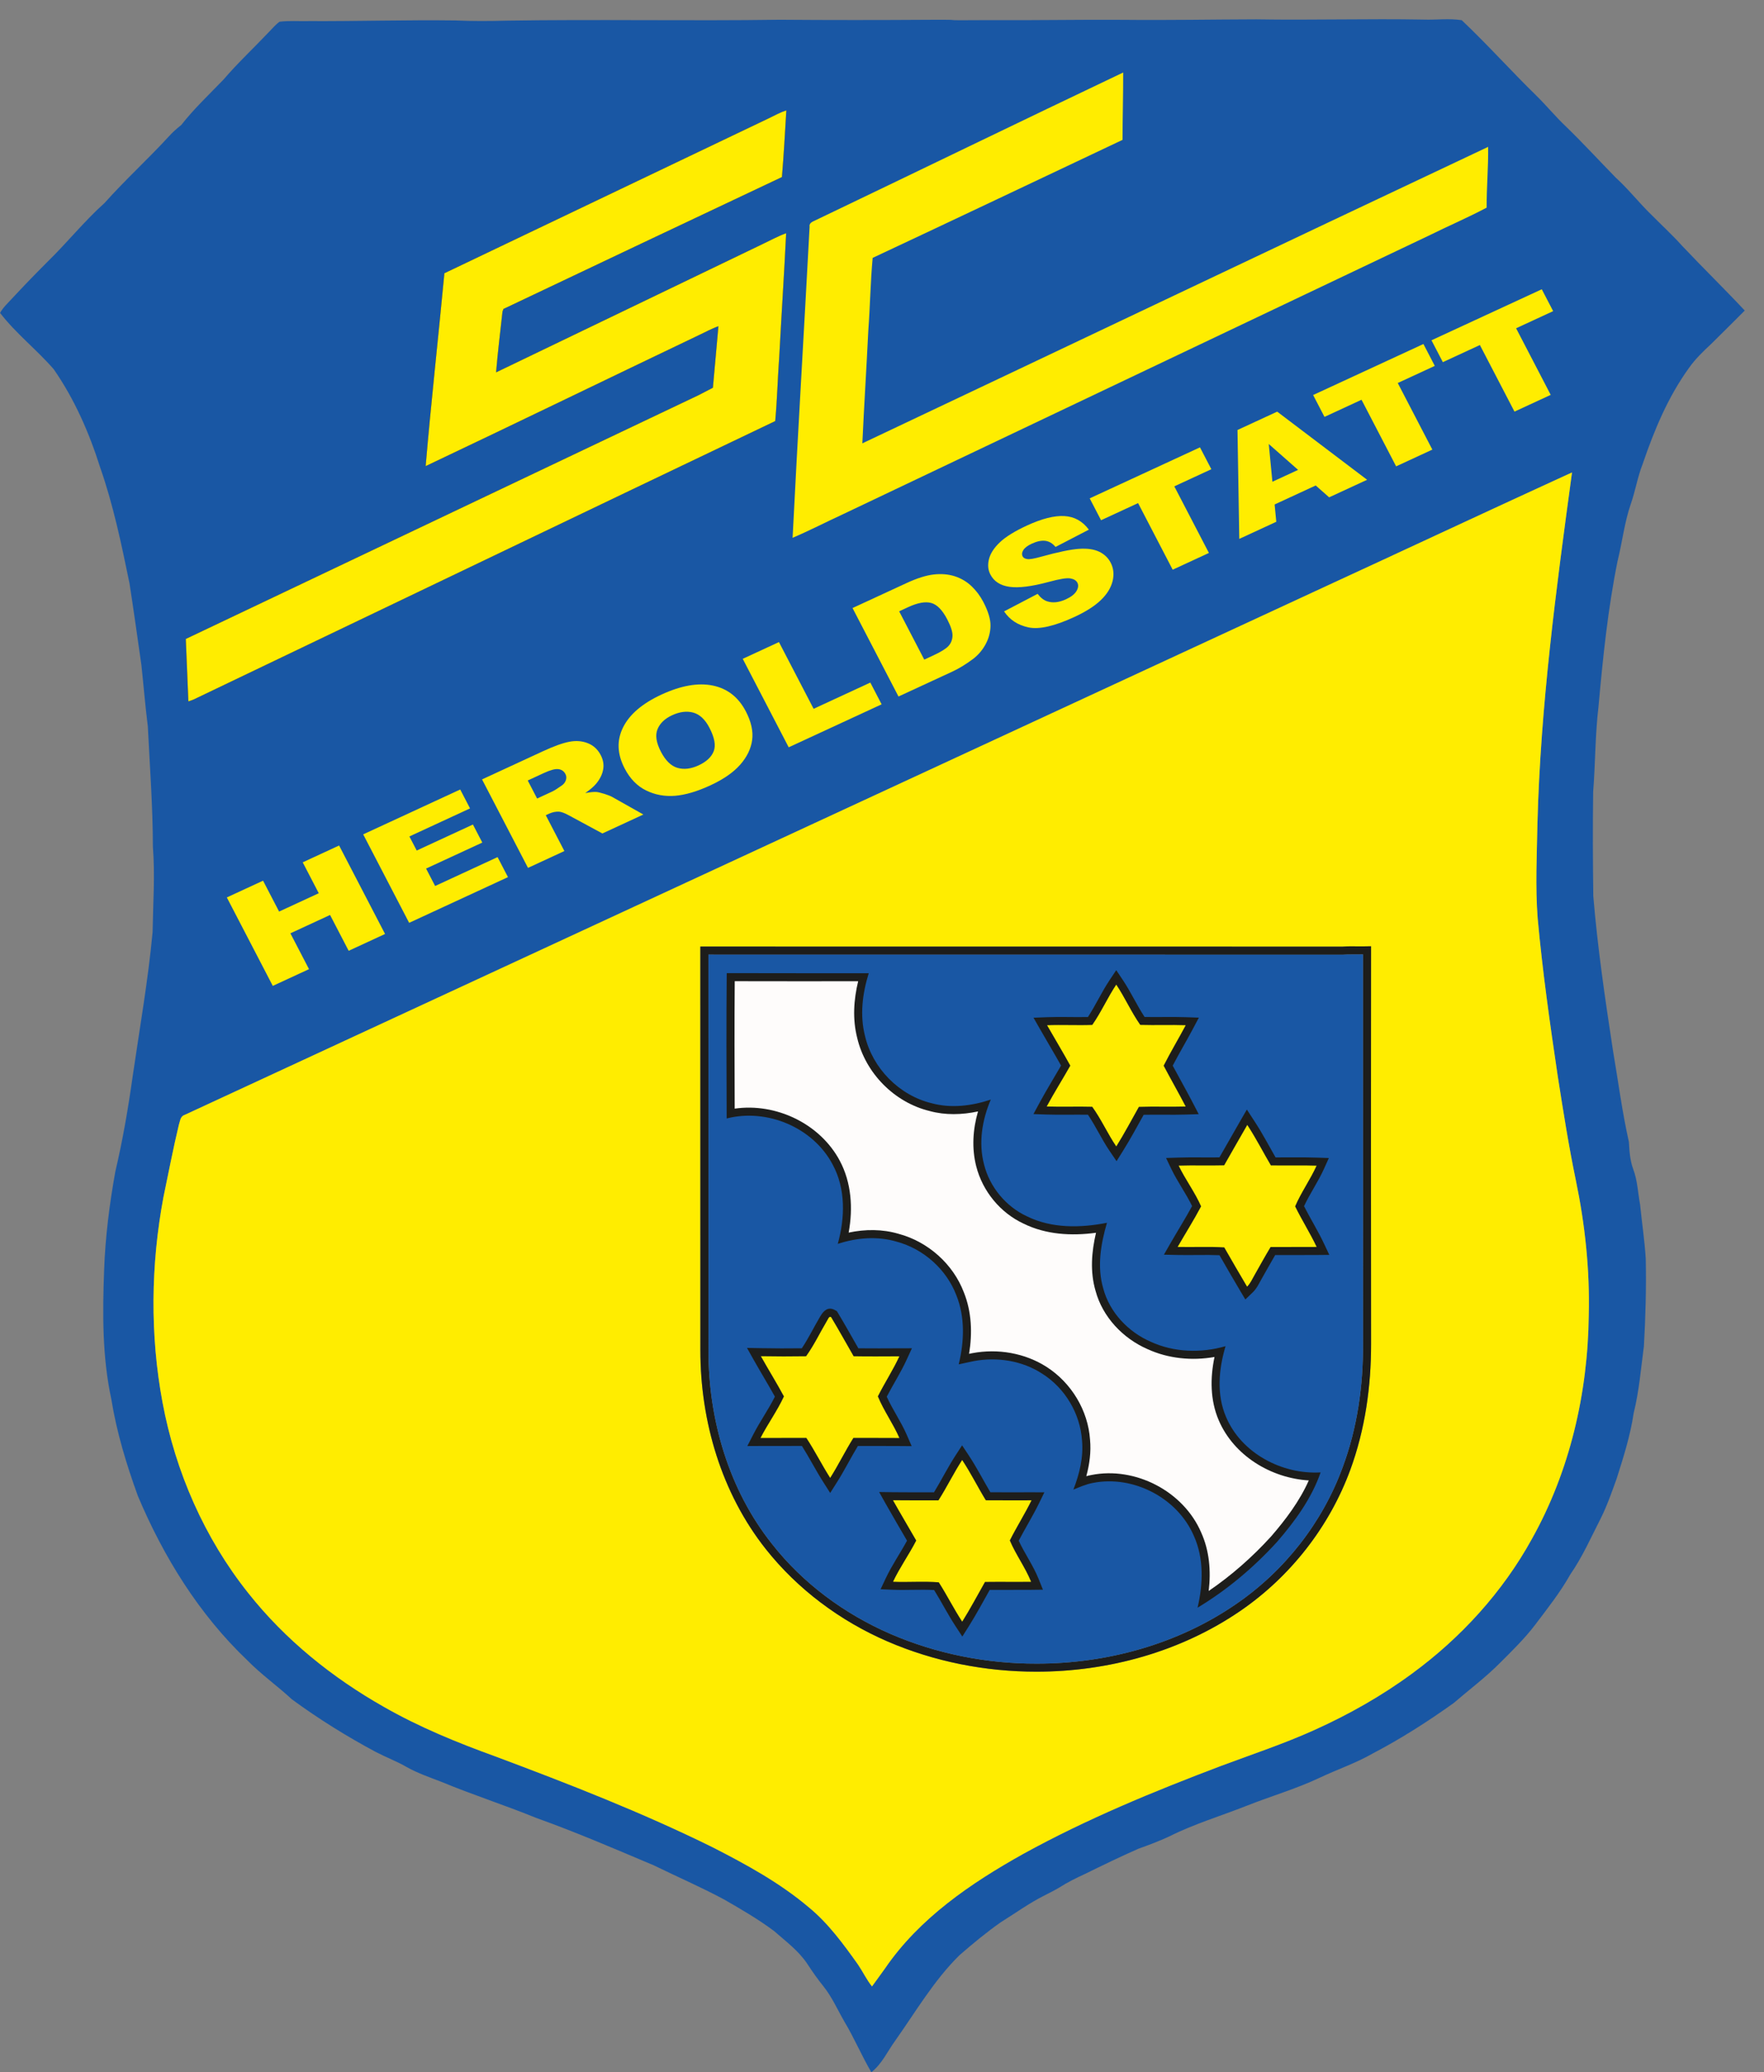
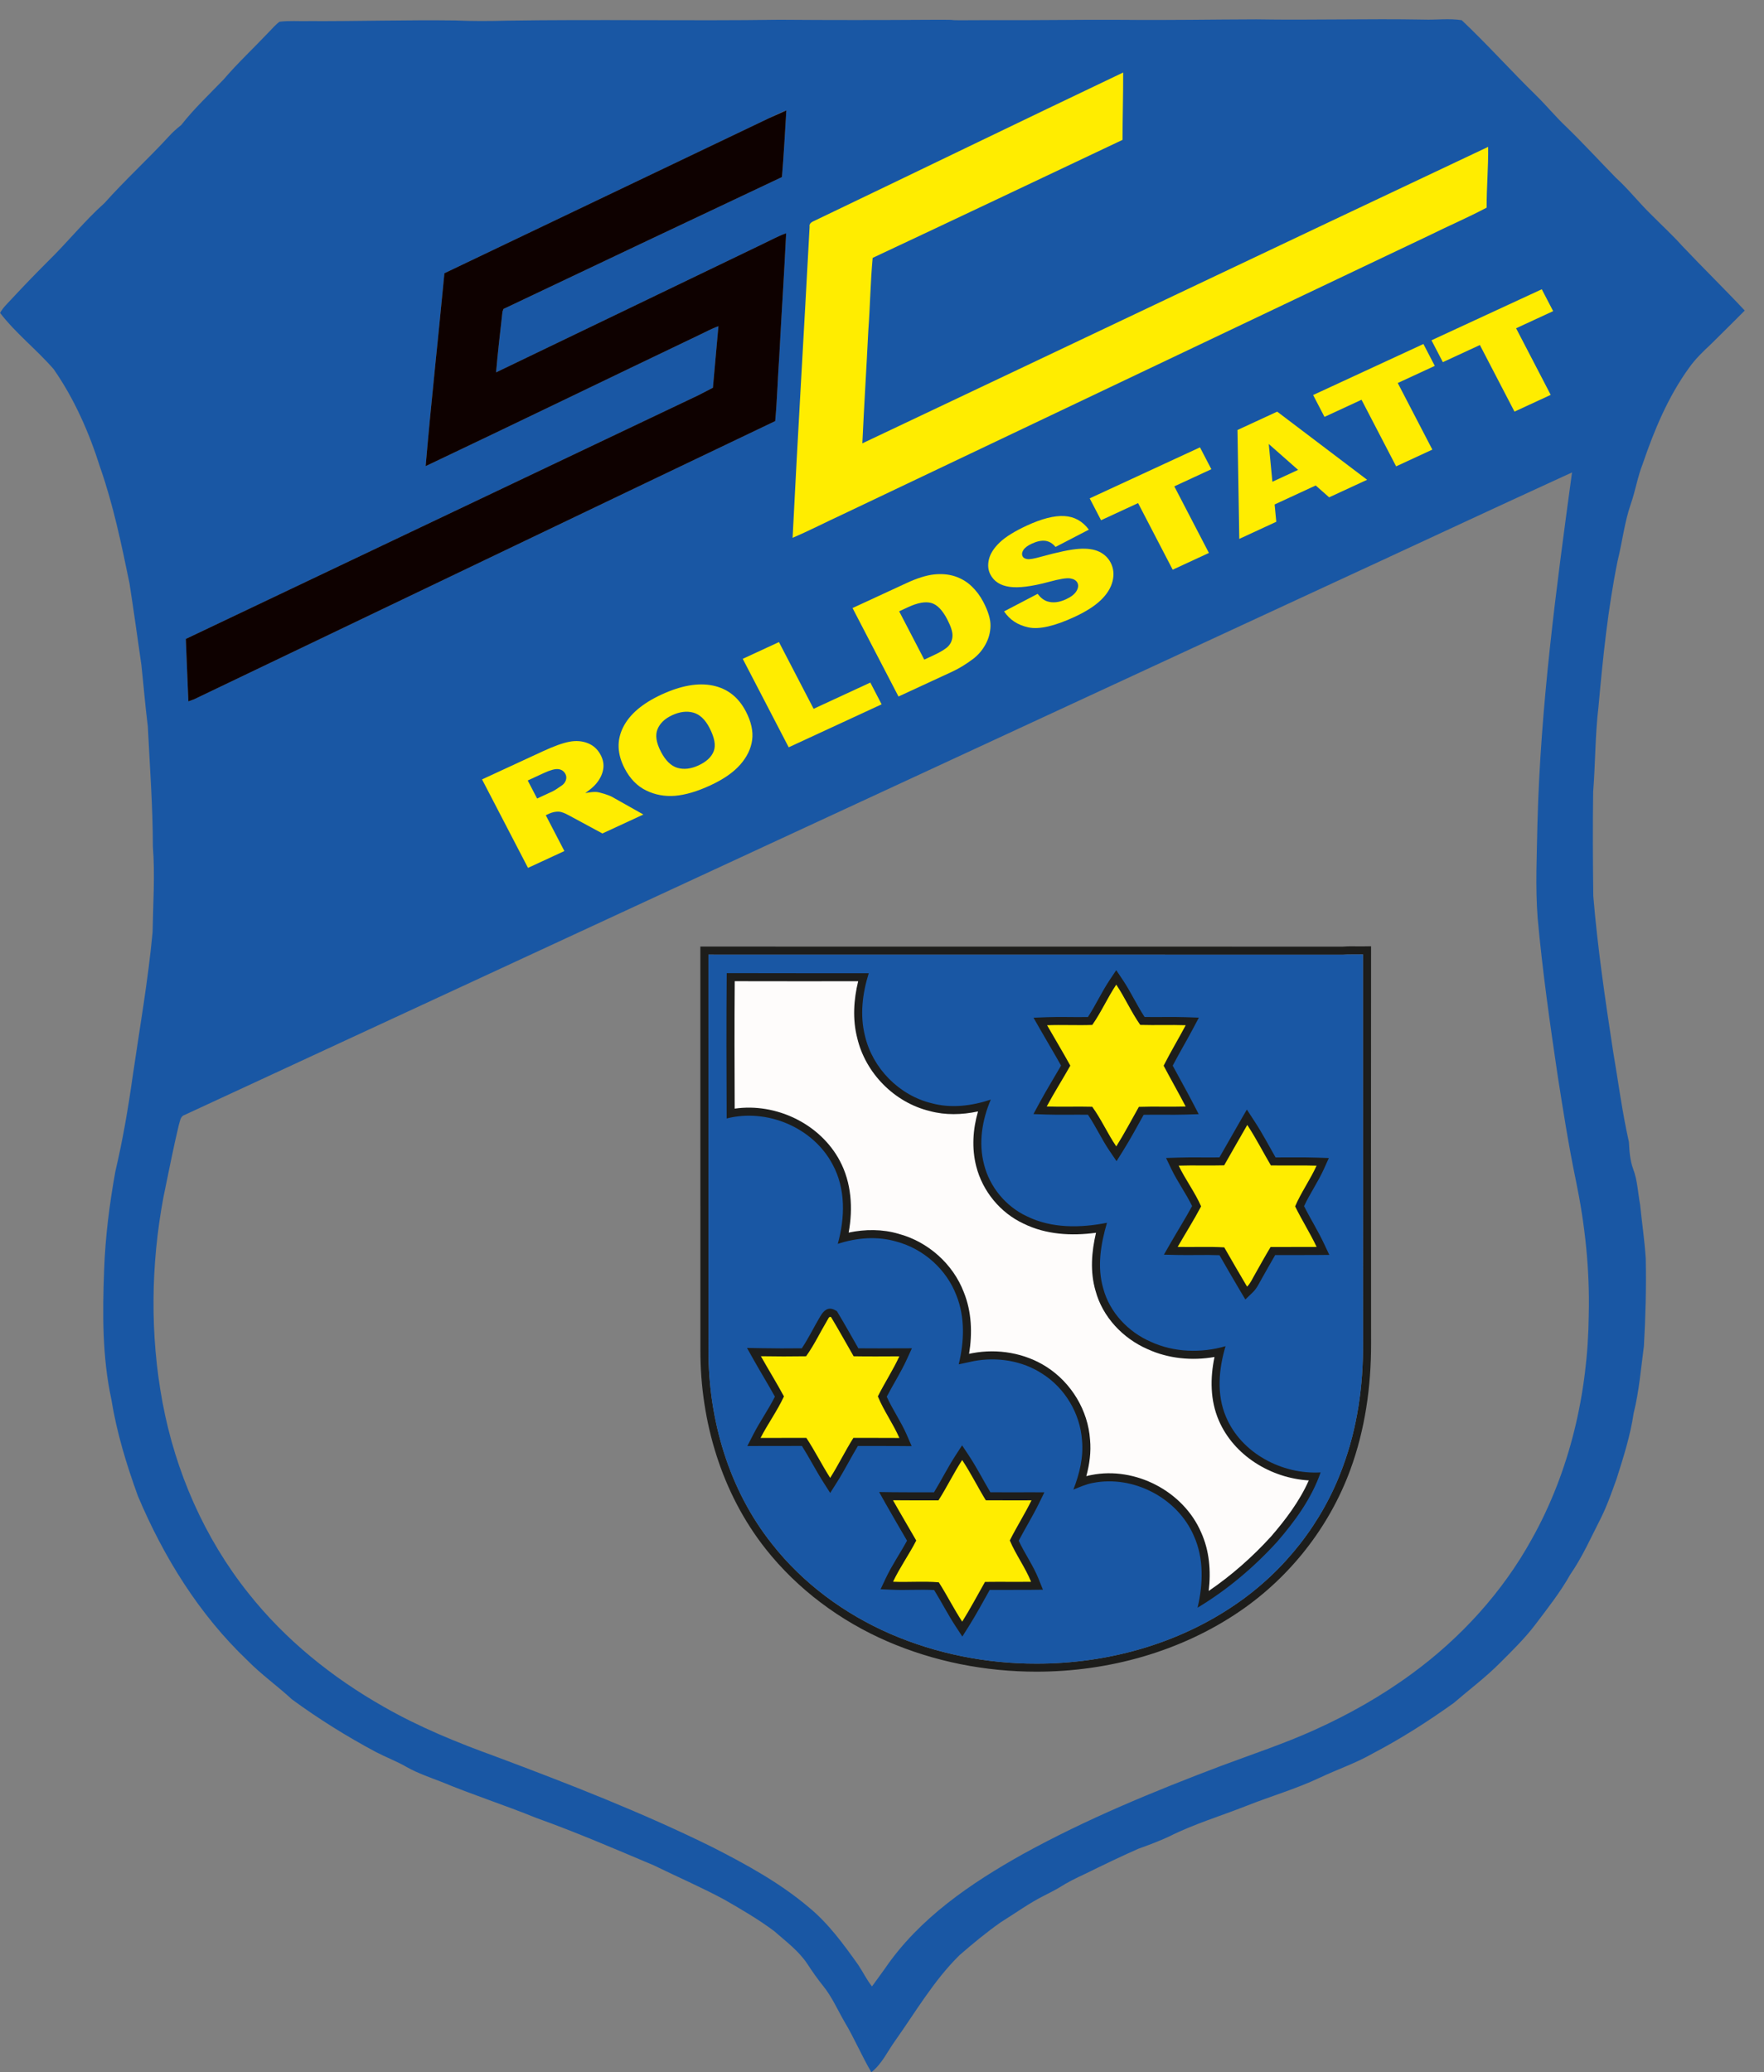
<svg xmlns="http://www.w3.org/2000/svg" id="Ebene_1" version="1.1" viewBox="0 0 183.417 215.428">
  <rect x="0" y="0" width="183.417" height="215.428" fill="#808080" stroke="none" />
  <defs>
    <style>
      .st0, .st1, .st2, .st3 {
        fill-rule: evenodd;
      }

      .st0, .st4 {
        fill: #1d1d1b;
      }

      .st1, .st5 {
        fill: #ffed00;
      }

      .st2 {
        fill: #fefcfb;
      }

      .st6, .st3 {
        fill: #1957a4;
      }

      .st7 {
        fill: #0e0100;
      }
    </style>
  </defs>
  <path class="st3" d="M144.513,57.871l.027-.012.269-.124.117-.054.179-.083.207-.096.089-.042.296-.137h.001s.295-.137.295-.137l.091-.042.205-.095.181-.084.115-.053.591-.274.066-.03.23-.107.155-.072.141-.065.245-.114.051-.023.296-.137.039-.018.257-.119.129-.06.166-.078.219-.102.076-.036.296-.137.014-.006.282-.131.104-.048.192-.089.194-.089.102-.048.283-.131.012-.006.296-.137.078-.036.218-.102.168-.077.128-.06.258-.12.038-.018.296-.137.052-.024.244-.113.142-.066.154-.072.232-.107.064-.029.296-.137.026-.012.27-.125.116-.054.179-.084.206-.095.09-.042.296-.137h0l.295-.136.09-.042.205-.095.181-.084.116-.053.27-.125.025-.012.296-.137.065-.029.231-.107.155-.072.141-.065.245-.114.051-.023.296-.137.039-.018.257-.118.129-.059.167-.077.219-.101.077-.035.296-.137.013-.006.283-.13.104-.048.193-.089.193-.089.103-.047.283-.13.013-.006.296-.137.077-.035.219-.101.168-.077.129-.059.257-.118.039-.018.296-.136.052-.024.245-.113.142-.065.155-.071.232-.106.064-.03.297-.136.026-.011.27-.124.116-.053.18-.083.206-.094.09-.041.296-.135c-1.65,12.109-3.278,24.255-3.595,36.488-.06,3.283-.231,6.573.023,9.852.5,5.492,1.276,10.953,2.086,16.407.569,3.628,1.138,7.258,1.887,10.855.955,4.598,1.455,9.297,1.339,13.994-.086,8.076-1.958,16.213-5.92,23.286-3.038,5.513-7.376,10.264-12.446,13.979-3.16,2.326-6.594,4.264-10.169,5.875-3.154,1.426-6.446,2.513-9.684,3.723-7.031,2.661-14.007,5.531-20.599,9.163-5.441,3.04-10.79,6.68-14.357,11.901-.455.618-.892,1.251-1.352,1.867-.558-.701-.944-1.52-1.445-2.261-1.524-2.139-3.086-4.292-5.131-5.97-3.004-2.542-6.481-4.441-9.972-6.225-7.33-3.623-14.96-6.592-22.613-9.457-3.981-1.44-7.916-3.047-11.595-5.153-5.362-3.036-10.257-6.976-14.09-11.82-4.569-5.73-7.581-12.632-8.922-19.824-1.311-7.033-1.221-14.305.092-21.328.527-2.508,1.003-5.028,1.602-7.521.129-.363.141-.879.566-1.026l14.023-6.494,3.533-1.637,4.064-1.882,97.972-45.374,5.763-2.664ZM46.209,28.408l33.734-16.112c.601-.282,1.186-.605,1.818-.818-.139,2.31-.264,4.622-.458,6.929-9.658,4.56-19.313,9.128-28.958,13.713-.025.07-.074.211-.099.283-.229,2.102-.49,4.203-.666,6.31,9.239-4.437,18.469-8.893,27.707-13.336.814-.382,1.605-.824,2.454-1.13-.204,4.258-.492,8.51-.713,12.766-.164,2.252-.217,4.515-.423,6.763-20.158,9.623-40.294,19.294-60.445,28.932-.185.081-.379.143-.573.206l-.268-6.489c17.765-8.441,35.529-16.883,53.291-25.33l1.517-.784.574-6.395c-.694.235-1.332.599-1.993.906-9.489,4.532-18.948,9.132-28.449,13.635.571-6.689,1.318-13.365,1.949-20.049ZM92.185,19.353l.058-.027M52.653,2.146c9.466-.15,18.932.042,28.396-.093,5.21.041,10.42.038,15.627.004,4.736-.022-.417.086,6.318.034,4.606.033,9.211-.061,13.819-.029,4.608.049,9.214-.039,13.821-.05,5.79.097,11.582-.081,17.371.024,1.327.047,2.665-.144,3.982.064,2.677,2.529,5.131,5.279,7.766,7.849,1.06,1.044,2.004,2.199,3.089,3.222,1.773,1.718,3.439,3.537,5.164,5.299,1.313,1.192,2.403,2.598,3.674,3.832,1.08,1.09,2.213,2.13,3.239,3.271,2.138,2.265,4.369,4.44,6.497,6.712-1.163,1.18-2.351,2.333-3.524,3.502-.821.762-1.628,1.544-2.276,2.462-2.181,3.015-3.623,6.489-4.817,9.992-.535,1.348-.752,2.79-1.234,4.156-.665,1.923-.882,3.96-1.374,5.928-1.009,4.985-1.526,10.05-1.98,15.11-.355,2.951-.324,5.929-.558,8.89-.053,3.609-.034,7.22.014,10.83.444,5.361,1.228,10.69,2.038,16.006.547,3.188.955,6.404,1.666,9.563.051.948.113,1.913.445,2.813.448,1.181.488,2.458.716,3.69.192,1.879.474,3.751.59,5.638.063,3.026-.022,6.056-.193,9.08-.31,2.325-.495,4.677-1.064,6.961-.344,2.331-1.06,4.582-1.773,6.823-.497,1.378-.979,2.77-1.632,4.084-1.015,1.982-1.915,4.035-3.189,5.875-1.046,1.861-2.375,3.537-3.66,5.237-1.074,1.412-2.347,2.653-3.599,3.903-1.508,1.532-3.237,2.817-4.862,4.219-2.679,1.917-5.462,3.697-8.382,5.225-1.771,1.02-3.719,1.672-5.561,2.546-2.452,1.157-5.064,1.911-7.579,2.908-2.683,1.062-5.466,1.889-8.05,3.188-1.05.488-2.134.896-3.224,1.285-1.859.823-3.69,1.706-5.516,2.604-.932.429-1.855.884-2.72,1.439-.503.3-1.03.556-1.549.825-1.579.794-3.013,1.84-4.511,2.77-1.494,1.048-2.904,2.219-4.284,3.415-2.659,2.614-4.544,5.861-6.684,8.885-.808,1.11-1.382,2.43-2.489,3.291-1.003-1.702-1.767-3.532-2.782-5.226-.723-1.247-1.301-2.585-2.207-3.715-.594-.737-1.139-1.508-1.654-2.302-.906-1.376-2.251-2.361-3.47-3.435-1.643-1.23-3.423-2.263-5.2-3.283-2.382-1.281-4.866-2.353-7.292-3.54-4.059-1.715-8.114-3.461-12.264-4.947-3.254-1.325-6.604-2.398-9.847-3.745-1.214-.472-2.454-.89-3.593-1.532-1.033-.595-2.146-1.016-3.202-1.562-3.034-1.621-5.964-3.447-8.739-5.479-1.506-1.397-3.196-2.586-4.633-4.057-5.005-4.756-8.71-10.745-11.379-17.078-1.189-3.273-2.209-6.623-2.764-10.067-.949-4.398-.918-8.933-.75-13.404.12-3.451.557-6.882,1.169-10.277.77-3.263,1.335-6.572,1.801-9.891.725-4.989,1.603-9.962,2.071-14.983.047-2.962.262-5.925.03-8.884-.006-4.174-.321-8.333-.525-12.498-.27-2.126-.44-4.266-.671-6.399-.408-2.831-.797-5.666-1.238-8.495-.835-4.056-1.68-8.131-3.052-12.048-1.139-3.599-2.671-7.105-4.835-10.21-1.767-2.03-3.923-3.706-5.569-5.842.31-.561.789-.999,1.218-1.466,1.204-1.297,2.434-2.568,3.684-3.82,2.049-1.988,3.832-4.235,5.962-6.14,2.13-2.387,4.501-4.546,6.667-6.902.395-.44.837-.837,1.305-1.202,1.327-1.701,2.908-3.178,4.4-4.731,1.484-1.733,3.159-3.293,4.726-4.951.357-.361.681-.76,1.096-1.058,1.015-.13,2.043-.04,3.064-.067,5.068.024,10.134-.136,15.203-.069,1.775.079,3.552.071,5.329.022Z" />
-   <path class="st1" d="M139.601,98.413c.658-.063,1.439-.016,2.107-.027l.852-.014v.852c-.008,13.492-.017,26.986.002,40.478.006,4.451-.625,8.926-2.166,13.115-2.174,5.908-6.223,11.08-11.411,14.641-6.189,4.247-13.725,6.326-21.199,6.33-5.315.003-10.641-1.039-15.523-3.152-4.906-2.125-9.325-5.407-12.648-9.608-4.596-5.81-6.789-13.262-6.79-20.616l-.004-42.006,66.78.007ZM144.809,57.734l.117-.054.179-.083.207-.096.089-.042.296-.137h.001s.295-.137.295-.137l.091-.042.205-.095.181-.084.115-.053.591-.274.066-.03.23-.107.155-.072.141-.065.245-.114.051-.023.296-.137.039-.018.257-.119.129-.06.166-.078.219-.102.076-.036.296-.137.014-.006.282-.131.104-.048.192-.089.194-.089.102-.048.283-.131.012-.006.296-.137.078-.036.218-.102.168-.077.128-.06.258-.12.038-.018.296-.137.052-.024.244-.113.142-.066.154-.072.232-.107.064-.029.296-.137.026-.012.27-.125.116-.054.179-.084.206-.095.09-.042.296-.137h0l.295-.136.09-.042.205-.095.181-.084.116-.053.27-.125.025-.012.296-.137.065-.029.231-.107.155-.072.141-.065.245-.114.051-.023.296-.137.039-.018.257-.118.129-.059.167-.077.219-.101.077-.035.296-.137.013-.006.283-.13.104-.048.193-.089.193-.089.103-.047.283-.13.013-.006.296-.137.077-.035.219-.101.168-.077.129-.059.257-.118.039-.018.296-.136.052-.024.245-.113.142-.065.155-.071.232-.106.064-.03.297-.136.026-.011.27-.124.116-.053.18-.083.206-.094.09-.041.296-.135c-1.65,12.109-3.278,24.255-3.595,36.488-.06,3.283-.231,6.573.023,9.852.5,5.492,1.276,10.953,2.086,16.407.569,3.628,1.138,7.258,1.887,10.855.955,4.598,1.455,9.297,1.339,13.994-.086,8.076-1.958,16.213-5.92,23.286-3.038,5.513-7.376,10.264-12.446,13.979-3.16,2.326-6.594,4.264-10.169,5.875-3.154,1.426-6.446,2.513-9.684,3.723-7.031,2.661-14.007,5.531-20.599,9.163-5.441,3.04-10.79,6.68-14.357,11.901-.455.618-.892,1.251-1.352,1.867-.558-.701-.944-1.52-1.445-2.261-1.524-2.139-3.086-4.292-5.131-5.97-3.004-2.542-6.481-4.441-9.972-6.225-7.33-3.623-14.96-6.592-22.613-9.457-3.981-1.44-7.916-3.047-11.595-5.153-5.362-3.036-10.257-6.976-14.09-11.82-4.569-5.73-7.581-12.632-8.922-19.824-1.311-7.033-1.221-14.305.092-21.328.527-2.508,1.003-5.028,1.602-7.521.129-.363.141-.879.566-1.026l14.023-6.494,3.533-1.637,4.064-1.882,97.972-45.374,5.763-2.664.296-.137Z" />
  <path class="st7" d="M55.494,78.523l1.144-.533c-.38.18-.762.357-1.144.533" />
-   <path class="st5" d="M144.54,57.859l.269-.124-.187.087-.082.038ZM144.513,57.871l.027-.012" />
  <path class="st7" d="M46.209,28.408l33.734-16.112,1.818-.818c-.139,2.31-.264,4.622-.458,6.929-9.658,4.56-19.313,9.128-28.958,13.713-.025.07-.074.211-.099.283-.229,2.102-.49,4.203-.666,6.31,9.239-4.437,18.469-8.893,27.707-13.336.814-.382,1.605-.824,2.454-1.13-.204,4.258-.492,8.51-.713,12.766-.164,2.252-.217,4.515-.423,6.763-20.158,9.623-40.294,19.294-60.445,28.932l-.573.206-.268-6.489c17.765-8.441,35.529-16.883,53.291-25.33l1.517-.784.574-6.395c-.694.235-1.332.599-1.993.906-9.489,4.532-18.948,9.132-28.449,13.635.571-6.689,1.318-13.365,1.949-20.049" />
-   <path class="st5" d="M79.942,12.296l-33.734,16.112c-.631,6.684-1.378,13.36-1.949,20.049,9.502-4.504,18.96-9.103,28.449-13.635.661-.306,1.299-.671,1.993-.906l-.574,6.395-1.517.784c-17.762,8.447-35.526,16.89-53.291,25.33l.268,6.489c.194-.063.388-.125.573-.206,20.151-9.639,40.287-19.309,60.445-28.932.206-2.248.259-4.51.423-6.763.222-4.257.509-8.509.713-12.766-.849.305-1.64.747-2.454,1.13-9.239,4.443-18.469,8.899-27.707,13.336.176-2.107.437-4.208.666-6.31.025-.072.074-.213.099-.283,9.646-4.585,19.3-9.152,28.958-13.713.194-2.307.319-4.619.458-6.929-.632.213-1.218.536-1.818.818" />
  <polygon class="st7" points="84.755 22.921 92.185 19.353 92.125 19.382 92.008 19.438 91.892 19.494 91.774 19.551 91.762 19.557 91.658 19.607 91.541 19.663 91.424 19.719 91.307 19.776 91.261 19.798 91.189 19.832 91.073 19.888 90.956 19.944 90.839 20.001 90.761 20.038 90.722 20.057 90.605 20.113 90.488 20.17 90.371 20.226 90.261 20.279 90.254 20.282 90.137 20.338 90.02 20.394 89.903 20.451 89.786 20.507 89.76 20.519 89.669 20.563 89.552 20.619 89.435 20.675 89.318 20.732 89.26 20.76 89.201 20.788 89.084 20.844 88.967 20.9 88.85 20.956 88.759 21 88.733 21.013 88.616 21.069 88.499 21.125 88.382 21.181 88.266 21.238 88.259 21.24 88.148 21.294 88.032 21.35 87.914 21.406 87.797 21.462 87.759 21.481 87.68 21.518 87.563 21.574 87.447 21.631 87.329 21.687 87.258 21.721 87.212 21.743 87.095 21.799 86.979 21.855 86.862 21.911 86.757 21.961 86.744 21.967 86.627 22.024 86.51 22.079 86.394 22.136 86.276 22.192 86.257 22.201 86.159 22.248 86.042 22.304 85.925 22.36 85.808 22.417 85.756 22.441 85.691 22.472 85.574 22.528 85.457 22.585 85.34 22.641 85.256 22.681 85.223 22.697 85.106 22.753 84.989 22.809 84.872 22.865 84.755 22.921" />
  <path class="st5" d="M84.755,22.921c-.285.124-.647.273-.575.657-.574,10.779-1.228,21.553-1.767,32.333,1.767-.754,3.477-1.64,5.221-2.444,20.301-9.657,40.602-19.311,60.907-28.961,2.002-.992,4.061-1.871,6.035-2.918-.007-2.107.187-4.212.157-6.319-21.706,10.238-43.372,20.558-65.068,30.821.18-3.919.43-7.833.622-11.75.185-2.508.22-5.027.451-7.531,8.672-4.064,17.323-8.173,25.98-12.268.004-2.335.074-4.67.067-7.003-10.694,5.089-21.35,10.266-32.032,15.381" />
  <path class="st0" d="M139.643,99.25l-65.984-.007.004,41.168c-.002,7.163,2.111,14.449,6.609,20.096,3.22,4.109,7.549,7.286,12.324,9.359,4.777,2.064,9.988,3.098,15.189,3.084,7.304.007,14.684-2.021,20.726-6.184,5.052-3.452,9.001-8.487,11.099-14.239,1.523-4.09,2.141-8.474,2.115-12.825.002-12.904-.01-27.576-.003-40.48-.611.01-1.776-.004-2.08.028M139.601,98.413c.658-.063,1.439-.016,2.107-.027l.852-.014v.852c-.008,13.492-.017,26.986.002,40.478.006,4.451-.625,8.926-2.166,13.115-2.174,5.908-6.223,11.08-11.411,14.641-6.189,4.247-13.725,6.326-21.199,6.33-5.315.003-10.641-1.039-15.523-3.152-4.906-2.125-9.325-5.407-12.648-9.608-4.596-5.81-6.789-13.262-6.79-20.616l-.004-42.006,66.78.007Z" />
  <path class="st6" d="M86.002,137.289c-.731,1.231-1.353,2.549-2.187,3.709-1.565.025-3.133.023-4.699-.005.786,1.401,1.635,2.765,2.396,4.178-.689,1.496-1.678,2.847-2.432,4.317,1.588-.007,3.174,0,4.761-.007.89,1.35,1.611,2.8,2.479,4.162.858-1.355,1.56-2.804,2.414-4.16,1.593.005,3.186-.004,4.779.008-.647-1.489-1.623-2.828-2.236-4.324.705-1.408,1.577-2.731,2.234-4.162-1.584.004-3.168.023-4.751-.007-.784-1.355-1.538-2.73-2.345-4.069-.233-.127-.307.229-.414.359M100.043,151.784c-.883,1.36-1.591,2.826-2.463,4.193h0c-1.577-.003-3.154.011-4.729-.01.788,1.406,1.617,2.788,2.418,4.187-.747,1.459-1.711,2.8-2.411,4.282,1.582.069,3.182-.074,4.756.063.856,1.334,1.565,2.762,2.434,4.088.844-1.345,1.586-2.752,2.37-4.132,1.597-.023,3.193.007,4.791-.013-.603-1.496-1.588-2.814-2.212-4.296.708-1.411,1.56-2.75,2.256-4.171-1.584-.004-3.168.012-4.751-.005-.846-1.38-1.565-2.839-2.458-4.187ZM88.239,128.142c1.721-.363,3.511-.372,5.194.126,3.061.818,5.666,3.134,6.788,6.086.816,2.03.893,4.25.542,6.389.115-.025.232-.049.348-.07,2.632-.491,5.448-.022,7.712,1.431,2.577,1.653,4.31,4.524,4.517,7.562.121,1.283-.052,2.561-.388,3.797.17-.048.343-.089.519-.12,4.58-.912,9.58,1.689,11.423,5.971.864,1.908,1.029,4.021.785,6.082,2.377-1.619,4.546-3.537,6.472-5.651,1.531-1.766,2.981-3.691,3.935-5.841-3.934-.234-7.793-2.573-9.367-6.256-.893-2.088-.896-4.387-.437-6.576-2.348.41-4.811.174-6.976-.822-2.565-1.121-4.662-3.343-5.392-6.051-.584-1.982-.418-4.053.046-6.041-2.557.346-5.206.197-7.538-.952-2.417-1.127-4.25-3.363-4.913-5.943-.484-1.885-.356-3.862.183-5.719-1.664.357-3.387.406-5.026-.04-3.674-.89-6.676-3.941-7.536-7.601-.496-1.939-.37-3.963.1-5.893-4.278-.003-8.556.013-12.834-.005-.037,4.417-.022,8.833-.004,13.249,4.289-.621,8.876,1.56,10.93,5.423,1.215,2.286,1.382,4.948.919,7.463ZM113.574,106.552c-1.565.058-3.135-.03-4.701.031.8,1.403,1.638,2.784,2.416,4.201-.805,1.422-1.678,2.807-2.454,4.245,1.577.055,3.156-.014,4.733.03.939,1.293,1.596,2.795,2.5,4.123.837-1.339,1.576-2.738,2.351-4.113,1.621-.058,3.242.012,4.865-.037-.742-1.427-1.54-2.821-2.291-4.242.719-1.427,1.547-2.796,2.296-4.208-1.575-.055-3.152.015-4.728-.033-.932-1.323-1.591-2.837-2.495-4.187-.902,1.351-1.563,2.862-2.491,4.188ZM129.688,116.949c-.807,1.396-1.603,2.798-2.402,4.199-1.577.044-3.154-.019-4.731.032.698,1.452,1.69,2.761,2.333,4.233-.757,1.434-1.63,2.81-2.439,4.218,1.614.037,3.233-.049,4.846.046.786,1.362,1.566,2.729,2.372,4.081.345-.332.528-.781.766-1.186.555-.98,1.098-1.967,1.678-2.932,1.596-.012,3.193.005,4.791-.009-.68-1.439-1.54-2.788-2.238-4.218.624-1.459,1.574-2.775,2.229-4.229-1.582-.055-3.166.002-4.75-.029-.781-1.325-1.484-2.698-2.314-3.989l-.141-.217ZM139.643,99.25l-65.984-.007.004,41.168c-.002,7.163,2.111,14.449,6.609,20.096,3.22,4.109,7.549,7.286,12.324,9.359,4.777,2.064,9.988,3.098,15.189,3.084,7.304.007,14.684-2.021,20.726-6.184,5.052-3.452,9.001-8.487,11.099-14.239,1.523-4.09,2.141-8.474,2.115-12.825.002-12.904-.01-27.576-.003-40.48-.611.01-1.776-.004-2.08.028Z" />
  <path class="st0" d="M83.386,150.32c-1.434.004-2.868-.001-4.302.005l-1.377.007.629-1.226c.685-1.335,1.567-2.572,2.236-3.911-.705-1.277-1.472-2.52-2.186-3.792l-.714-1.273,1.459.027c1.414.026,2.828.029,4.241.011.705-1.054,1.263-2.217,1.909-3.305l.033-.056.003.004c.326-.564.799-.998,1.5-.615l.199.109.117.194c.73,1.21,1.414,2.446,2.117,3.671,1.42.019,2.84.003,4.26,0l1.309-.003-.547,1.19c-.609,1.327-1.396,2.554-2.07,3.843.611,1.352,1.484,2.589,2.079,3.96l.513,1.181-1.287-.01c-1.435-.011-2.87-.005-4.306-.007-.749,1.242-1.397,2.543-2.174,3.77l-.705,1.113-.708-1.111c-.786-1.232-1.451-2.538-2.229-3.773" />
  <path class="st5" d="M86.002,137.289c-.731,1.231-1.353,2.549-2.187,3.709-1.565.025-3.133.023-4.699-.005.786,1.401,1.635,2.765,2.396,4.178-.689,1.496-1.678,2.847-2.432,4.317,1.588-.007,3.174,0,4.761-.007.89,1.35,1.611,2.8,2.479,4.162.858-1.355,1.56-2.804,2.414-4.16,1.593.005,3.186-.004,4.779.008-.647-1.489-1.623-2.828-2.236-4.324.705-1.408,1.577-2.731,2.234-4.162-1.584.004-3.168.023-4.751-.007-.784-1.355-1.538-2.73-2.345-4.069-.233-.127-.307.229-.414.359" />
  <path class="st0" d="M94.312,160.171c-.729-1.265-1.478-2.52-2.192-3.794l-.709-1.266,1.451.02c1.418.019,2.836.009,4.254.009.766-1.256,1.423-2.576,2.225-3.812l.695-1.071.705,1.064c.816,1.232,1.485,2.547,2.236,3.816,1.425.011,2.851-.002,4.277.001l1.339.003-.589,1.202c-.64,1.306-1.409,2.541-2.08,3.829.624,1.344,1.5,2.565,2.061,3.957l.457,1.135-1.224.015c-1.436.017-2.873-.005-4.309.007-.705,1.256-1.387,2.525-2.153,3.745l-.695,1.106-.715-1.092c-.795-1.215-1.454-2.509-2.216-3.742-1.43-.083-2.876.031-4.309-.031l-1.259-.055.537-1.139c.642-1.36,1.498-2.593,2.212-3.908" />
  <path class="st5" d="M100.043,151.784c-.883,1.36-1.591,2.826-2.463,4.193h0c-1.577-.003-3.154.011-4.729-.01.788,1.406,1.617,2.788,2.418,4.187-.747,1.459-1.711,2.8-2.411,4.282,1.582.069,3.182-.074,4.756.063.856,1.334,1.565,2.762,2.434,4.088.844-1.345,1.586-2.752,2.37-4.132,1.597-.023,3.193.007,4.791-.013-.603-1.496-1.588-2.814-2.212-4.296.708-1.411,1.56-2.75,2.256-4.171-1.584-.004-3.168.012-4.751-.005-.846-1.38-1.565-2.839-2.458-4.187" />
  <path class="st4" d="M75.564,101.166c-.049,5.036-.028,10.074-.007,15.11,4.194-1.078,8.999.938,11.024,4.797,1.365,2.516,1.283,5.545.528,8.24,1.963-.642,4.108-.827,6.108-.234,2.8.748,5.195,2.874,6.227,5.589.914,2.277.816,4.82.241,7.169.529-.1,1.05-.24,1.579-.339,2.421-.451,5.031-.044,7.106,1.313,2.367,1.494,3.945,4.142,4.136,6.936.166,1.755-.27,3.487-.897,5.112.661-.266,1.318-.566,2.025-.693,4.197-.836,8.801,1.557,10.497,5.496,1.061,2.342.969,5.017.389,7.473,3.077-1.85,5.847-4.187,8.263-6.839,1.864-2.15,3.591-4.515,4.532-7.225-3.998.236-8.231-1.984-9.827-5.75-1.013-2.336-.769-4.987-.058-7.371-2.551.738-5.361.652-7.79-.465-2.331-1.019-4.255-3.039-4.923-5.521-.664-2.254-.264-4.638.384-6.844-2.756.548-5.752.597-8.326-.672-2.188-1.02-3.871-3.048-4.456-5.392-.594-2.243-.199-4.636.701-6.742-1.974.657-4.125.931-6.158.377-3.367-.816-6.131-3.627-6.922-6.994-.551-2.157-.266-4.425.391-6.521-4.829-.008-9.659.012-14.487-.009h-.279Z" />
  <path class="st2" d="M88.239,128.142c1.721-.363,3.511-.372,5.194.126,3.061.818,5.666,3.134,6.788,6.086.816,2.03.893,4.25.542,6.389.115-.025.232-.049.348-.07,2.632-.491,5.448-.022,7.712,1.431,2.577,1.653,4.31,4.524,4.517,7.562.121,1.283-.052,2.561-.388,3.797.17-.048.343-.089.519-.12,4.58-.912,9.58,1.689,11.423,5.971.864,1.908,1.029,4.021.785,6.082,2.377-1.619,4.546-3.537,6.472-5.651,1.531-1.766,2.981-3.691,3.935-5.841-3.934-.234-7.793-2.573-9.367-6.256-.893-2.088-.896-4.387-.437-6.576-2.348.41-4.811.174-6.976-.822-2.565-1.121-4.662-3.343-5.392-6.051-.584-1.982-.418-4.053.046-6.041-2.557.346-5.206.197-7.538-.952-2.417-1.127-4.25-3.363-4.913-5.943-.484-1.885-.356-3.862.183-5.719-1.664.357-3.387.406-5.026-.04-3.674-.89-6.676-3.941-7.536-7.601-.496-1.939-.37-3.963.1-5.893-4.278-.003-8.556.013-12.834-.005-.037,4.417-.022,8.833-.004,13.249,4.289-.621,8.876,1.56,10.93,5.423,1.215,2.286,1.382,4.948.919,7.463" />
  <path class="st0" d="M110.328,110.778c-.71-1.27-1.462-2.516-2.182-3.779l-.683-1.197,1.377-.054c1.427-.056,2.854.012,4.281-.019.807-1.235,1.426-2.596,2.248-3.829l.695-1.042.697,1.041c.824,1.231,1.44,2.593,2.25,3.826,1.435.026,2.871-.027,4.306.023l1.338.046-.628,1.183c-.678,1.279-1.423,2.523-2.091,3.808.691,1.29,1.414,2.563,2.089,3.862l.615,1.183-1.332.041c-1.464.044-2.929-.009-4.392.023-.699,1.253-1.378,2.516-2.139,3.733l-.68,1.089-.722-1.062c-.823-1.21-1.436-2.559-2.251-3.766-1.439-.024-2.88.028-4.319-.021l-1.35-.047.642-1.188c.706-1.306,1.489-2.568,2.23-3.854" />
  <path class="st5" d="M113.574,106.552c-1.565.058-3.135-.03-4.701.031.8,1.403,1.638,2.784,2.416,4.201-.805,1.422-1.678,2.807-2.454,4.245,1.577.055,3.156-.014,4.733.03.939,1.293,1.596,2.795,2.5,4.123.837-1.339,1.576-2.738,2.351-4.113,1.621-.058,3.242.012,4.865-.037-.742-1.427-1.54-2.821-2.291-4.242.719-1.427,1.547-2.796,2.296-4.208-1.575-.055-3.152.015-4.728-.033-.932-1.323-1.591-2.837-2.495-4.187-.902,1.351-1.563,2.862-2.491,4.188" />
  <path class="st0" d="M126.798,130.491c-1.454-.058-2.913.01-4.368-.023l-1.409-.032.702-1.222c.735-1.281,1.524-2.533,2.23-3.83-.634-1.315-1.517-2.518-2.153-3.841l-.556-1.158,1.284-.042c1.422-.046,2.844.001,4.266-.021.721-1.265,1.441-2.531,2.169-3.792l.683-1.181.885,1.36c.761,1.17,1.404,2.407,2.098,3.616,1.431.013,2.863-.027,4.294.022l1.247.043-.513,1.138c-.602,1.335-1.45,2.547-2.066,3.866.664,1.306,1.442,2.553,2.069,3.88l.559,1.184-1.309.012c-1.44.012-2.88,0-4.32.006-.487.831-.951,1.677-1.429,2.513-.289.504-.483.961-.913,1.374l-.76.729-.539-.904c-.73-1.225-1.439-2.461-2.15-3.696" />
  <path class="st5" d="M129.688,116.949c-.807,1.396-1.603,2.798-2.402,4.199-1.577.044-3.154-.019-4.731.032.698,1.452,1.69,2.761,2.333,4.233-.757,1.434-1.63,2.81-2.439,4.218,1.614.037,3.233-.049,4.846.046.786,1.362,1.566,2.729,2.372,4.081.345-.332.528-.781.766-1.186.555-.98,1.098-1.967,1.678-2.932,1.596-.012,3.193.005,4.791-.009-.68-1.439-1.54-2.788-2.238-4.218.624-1.459,1.574-2.775,2.229-4.229-1.582-.055-3.166.002-4.75-.029-.781-1.325-1.484-2.698-2.314-3.989l-.141-.217Z" />
-   <polygon class="st5" points="23.585 93.297 27.352 91.556 29.02 94.767 33.144 92.86 31.476 89.648 35.259 87.899 40.037 97.096 36.254 98.845 34.319 95.12 30.195 97.028 32.13 100.753 28.364 102.494 23.585 93.297" />
-   <polygon class="st5" points="37.764 86.741 47.852 82.076 48.873 84.041 42.568 86.957 43.329 88.421 49.174 85.718 50.148 87.594 44.303 90.296 45.244 92.108 51.737 89.105 52.818 91.186 42.542 95.938 37.764 86.741" />
  <path class="st5" d="M55.847,83.015l1.593-.737c.171-.079.483-.276.934-.589.231-.152.385-.343.461-.571.078-.23.065-.445-.04-.645-.155-.298-.399-.469-.731-.512-.333-.045-.843.092-1.533.412l-1.658.767.974,1.875ZM54.9,90.224l-4.778-9.197,6.282-2.905c1.164-.539,2.095-.876,2.788-1.008.694-.135,1.337-.085,1.926.148.59.234,1.037.646,1.342,1.233.265.509.349,1.017.252,1.522-.094.505-.335.988-.724,1.455-.245.294-.625.621-1.134.976.508-.094.892-.134,1.155-.115.175.012.461.082.854.205.389.125.664.234.822.329l3.212,1.81-4.26,1.97-3.471-1.874c-.445-.245-.794-.376-1.05-.393-.346-.015-.692.057-1.036.216l-.332.153,1.935,3.725-3.783,1.75Z" />
  <path class="st5" d="M68.718,78.146c.482.927,1.059,1.488,1.726,1.682.67.192,1.401.107,2.19-.258.81-.374,1.337-.865,1.574-1.466.239-.605.091-1.418-.444-2.448-.449-.865-1.01-1.389-1.68-1.573-.674-.185-1.405-.094-2.2.274-.761.352-1.269.839-1.519,1.456-.252.619-.133,1.397.353,2.333M64.948,79.882c-.78-1.501-.833-2.925-.157-4.274.675-1.351,2.004-2.482,3.986-3.399,2.031-.939,3.809-1.251,5.334-.94,1.526.314,2.673,1.212,3.442,2.691.558,1.074.777,2.064.654,2.974-.123.909-.541,1.766-1.248,2.568-.71.804-1.741,1.517-3.096,2.143-1.375.636-2.599.997-3.674,1.086-1.073.084-2.077-.099-3.008-.556-.93-.454-1.676-1.219-2.234-2.294Z" />
  <polygon class="st5" points="77.228 68.492 80.994 66.75 84.598 73.687 90.494 70.96 91.669 73.221 82.007 77.689 77.228 68.492" />
  <path class="st5" d="M93.493,63.551l2.609,5.022.926-.428c.79-.365,1.317-.691,1.584-.977.264-.286.406-.636.426-1.051.019-.418-.163-.992-.546-1.728-.506-.975-1.062-1.543-1.672-1.707-.61-.164-1.405-.02-2.385.434l-.943.436ZM88.645,63.212l5.604-2.591c1.102-.51,2.056-.81,2.851-.899.796-.087,1.527-.024,2.192.192.663.219,1.239.561,1.729,1.03.493.468.901,1.015,1.227,1.642.511.982.759,1.813.742,2.492-.014.678-.19,1.322-.528,1.933-.338.61-.776,1.116-1.318,1.518-.74.549-1.446.979-2.117,1.289l-5.604,2.591-4.778-9.197Z" />
  <path class="st5" d="M104.4,63.561l3.491-1.824c.304.401.636.662.993.778.582.19,1.232.12,1.953-.213.537-.248.903-.534,1.094-.858.193-.326.224-.613.093-.864-.123-.238-.371-.389-.745-.45-.373-.061-1.106.06-2.202.358-1.797.486-3.167.657-4.113.518-.95-.134-1.612-.561-1.986-1.28-.245-.471-.294-1-.149-1.588.145-.59.518-1.171,1.124-1.749.605-.577,1.542-1.159,2.812-1.747,1.559-.721,2.86-1.051,3.906-.991,1.045.058,1.892.53,2.545,1.413l-3.463,1.797c-.311-.374-.667-.586-1.066-.635-.403-.05-.869.048-1.401.294-.437.202-.733.427-.882.668-.149.241-.171.464-.066.665.076.145.235.234.474.269.237.042.715-.041,1.434-.243,1.786-.494,3.106-.767,3.958-.822.855-.056,1.551.042,2.086.299.534.255.931.634,1.193,1.137.306.589.372,1.232.2,1.93-.177.698-.582,1.355-1.227,1.972-.642.615-1.552,1.196-2.733,1.742-2.074.959-3.668,1.322-4.778,1.089-1.111-.233-1.959-.788-2.546-1.667" />
  <polygon class="st5" points="113.304 51.81 124.772 46.507 125.953 48.78 122.102 50.561 125.7 57.484 121.933 59.226 118.336 52.303 114.485 54.083 113.304 51.81" />
  <path class="st5" d="M134.972,48.848l-3.05-2.689.38,3.924,2.67-1.234ZM136.804,50.47l-4.272,1.975.174,1.799-3.848,1.78-.186-11.321,4.127-1.908,9.351,7.083-3.948,1.825-1.398-1.233Z" />
  <polygon class="st5" points="136.536 41.067 148.005 35.763 149.186 38.037 145.335 39.818 148.932 46.741 145.166 48.482 141.569 41.559 137.718 43.34 136.536 41.067" />
  <polygon class="st5" points="148.843 35.376 160.311 30.073 161.493 32.346 157.641 34.127 161.239 41.051 157.473 42.792 153.875 35.869 150.024 37.65 148.843 35.376" />
</svg>